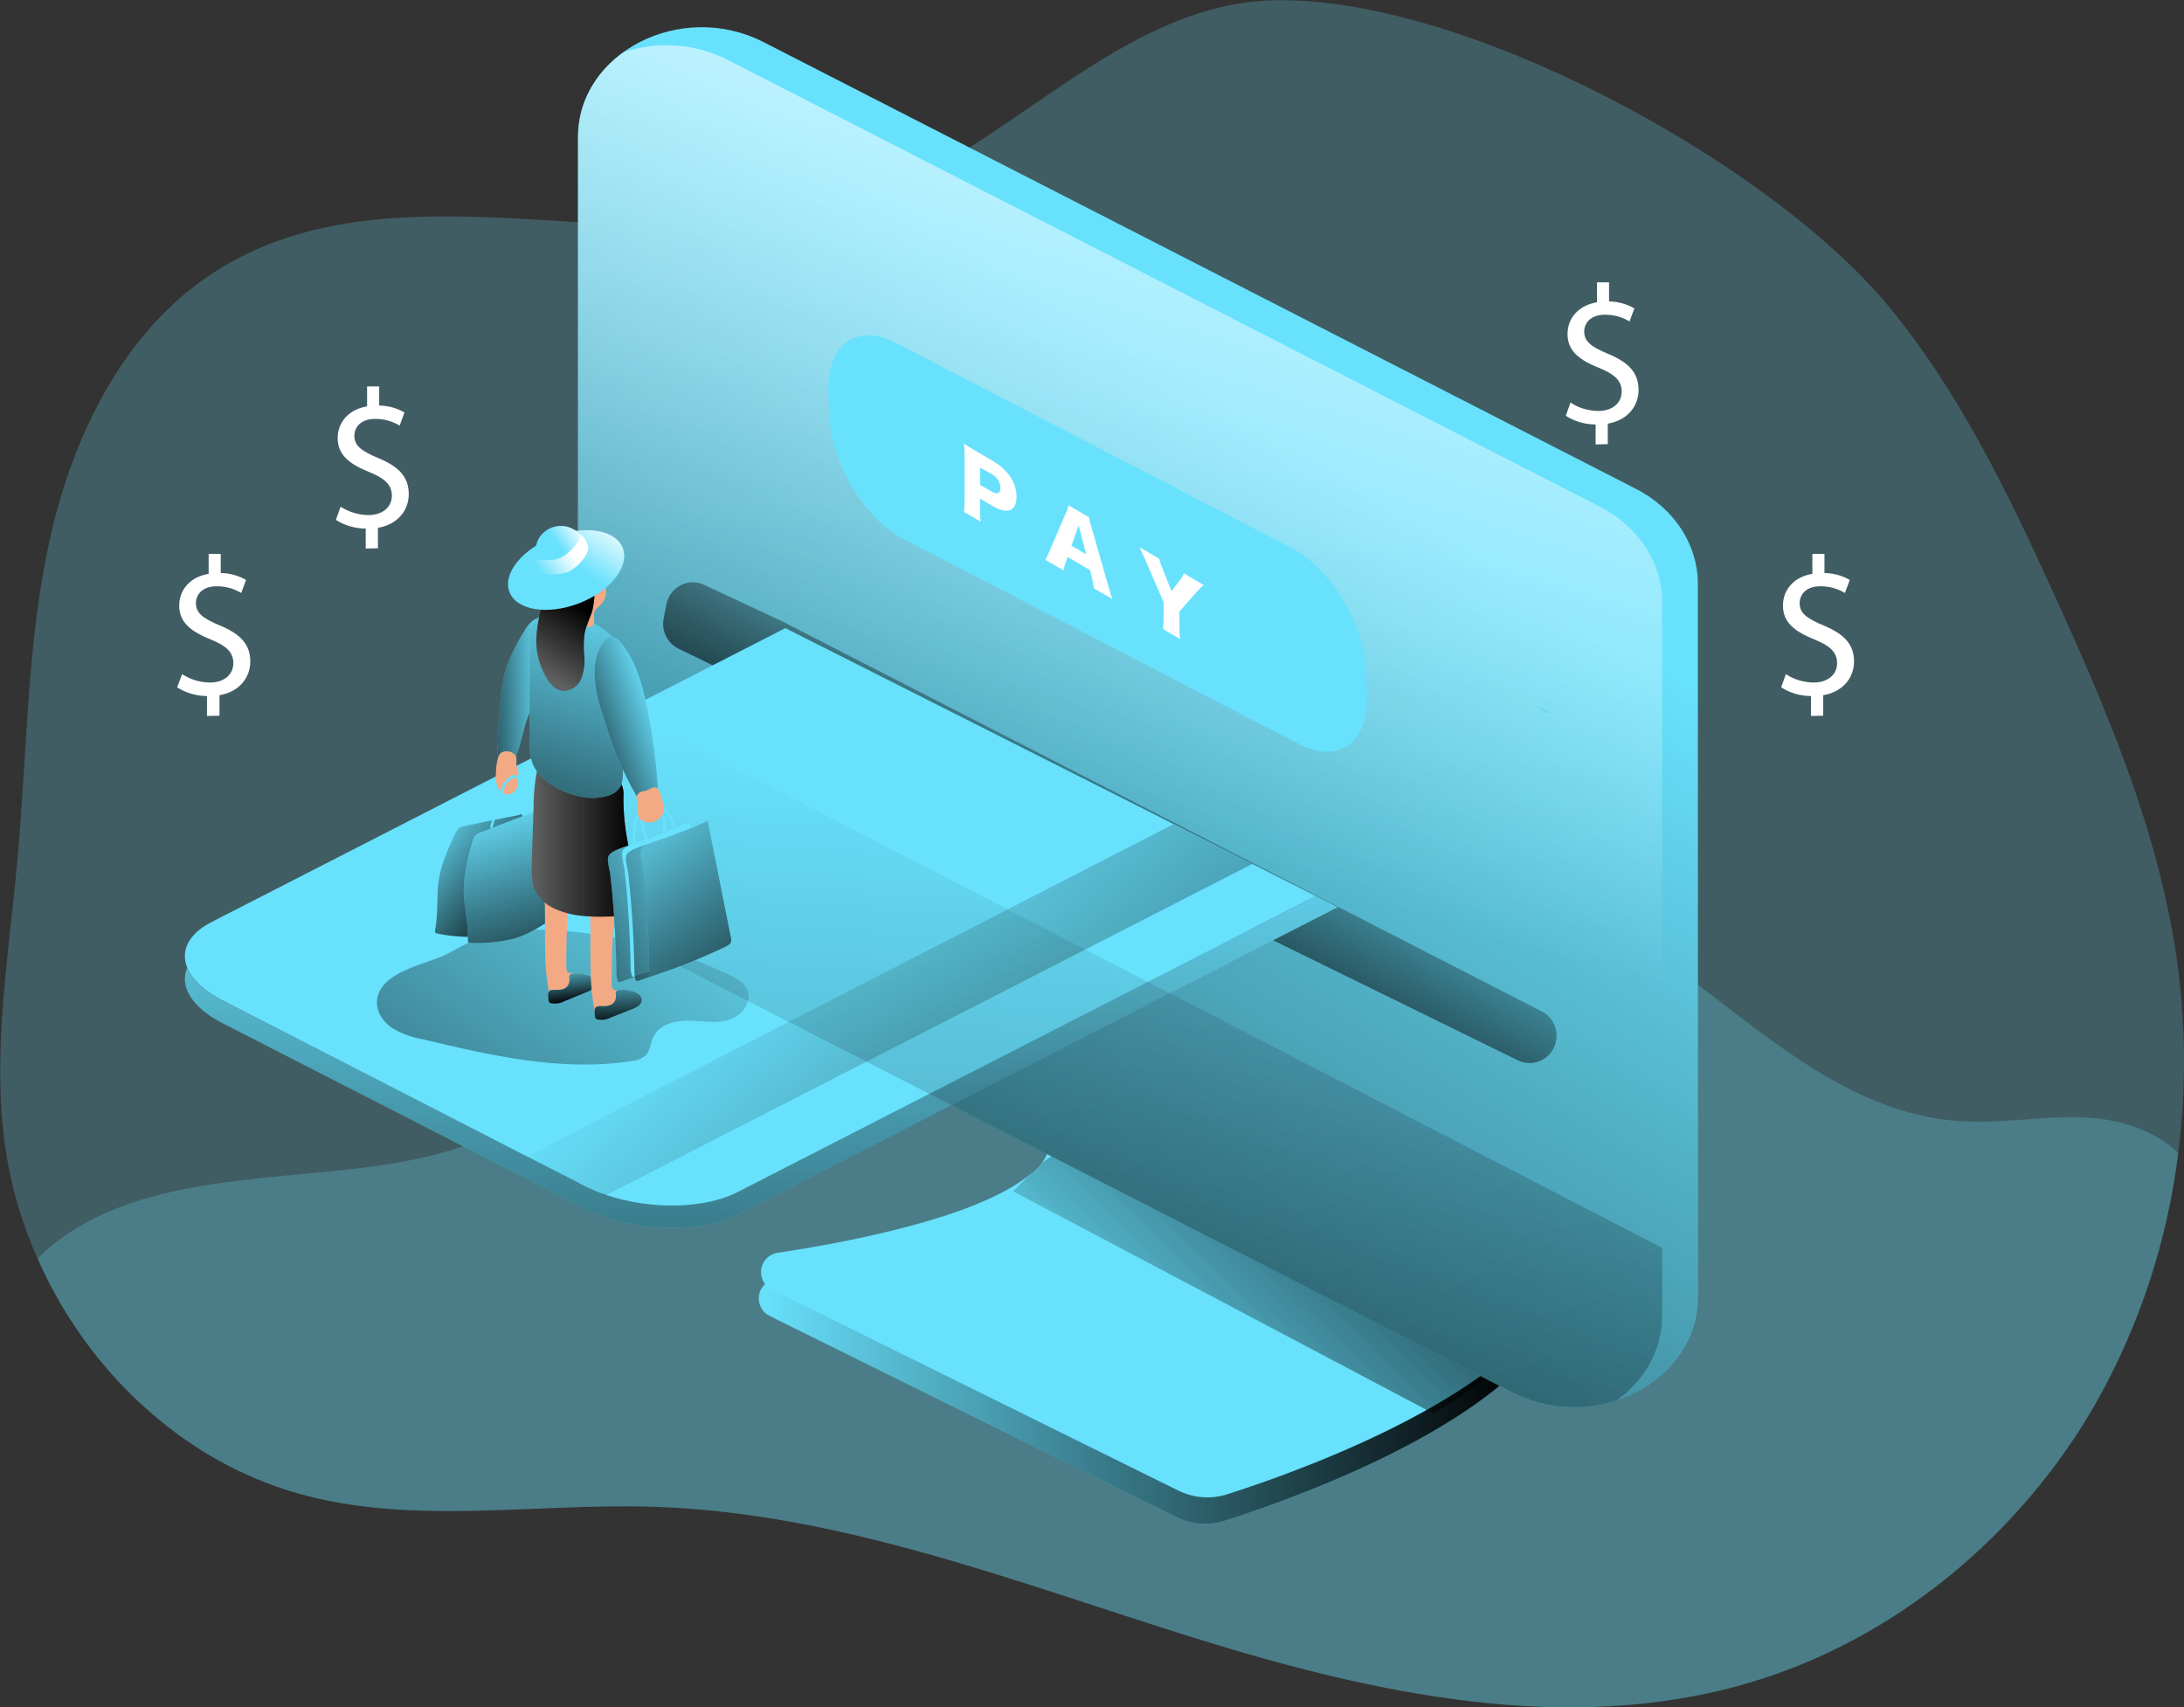
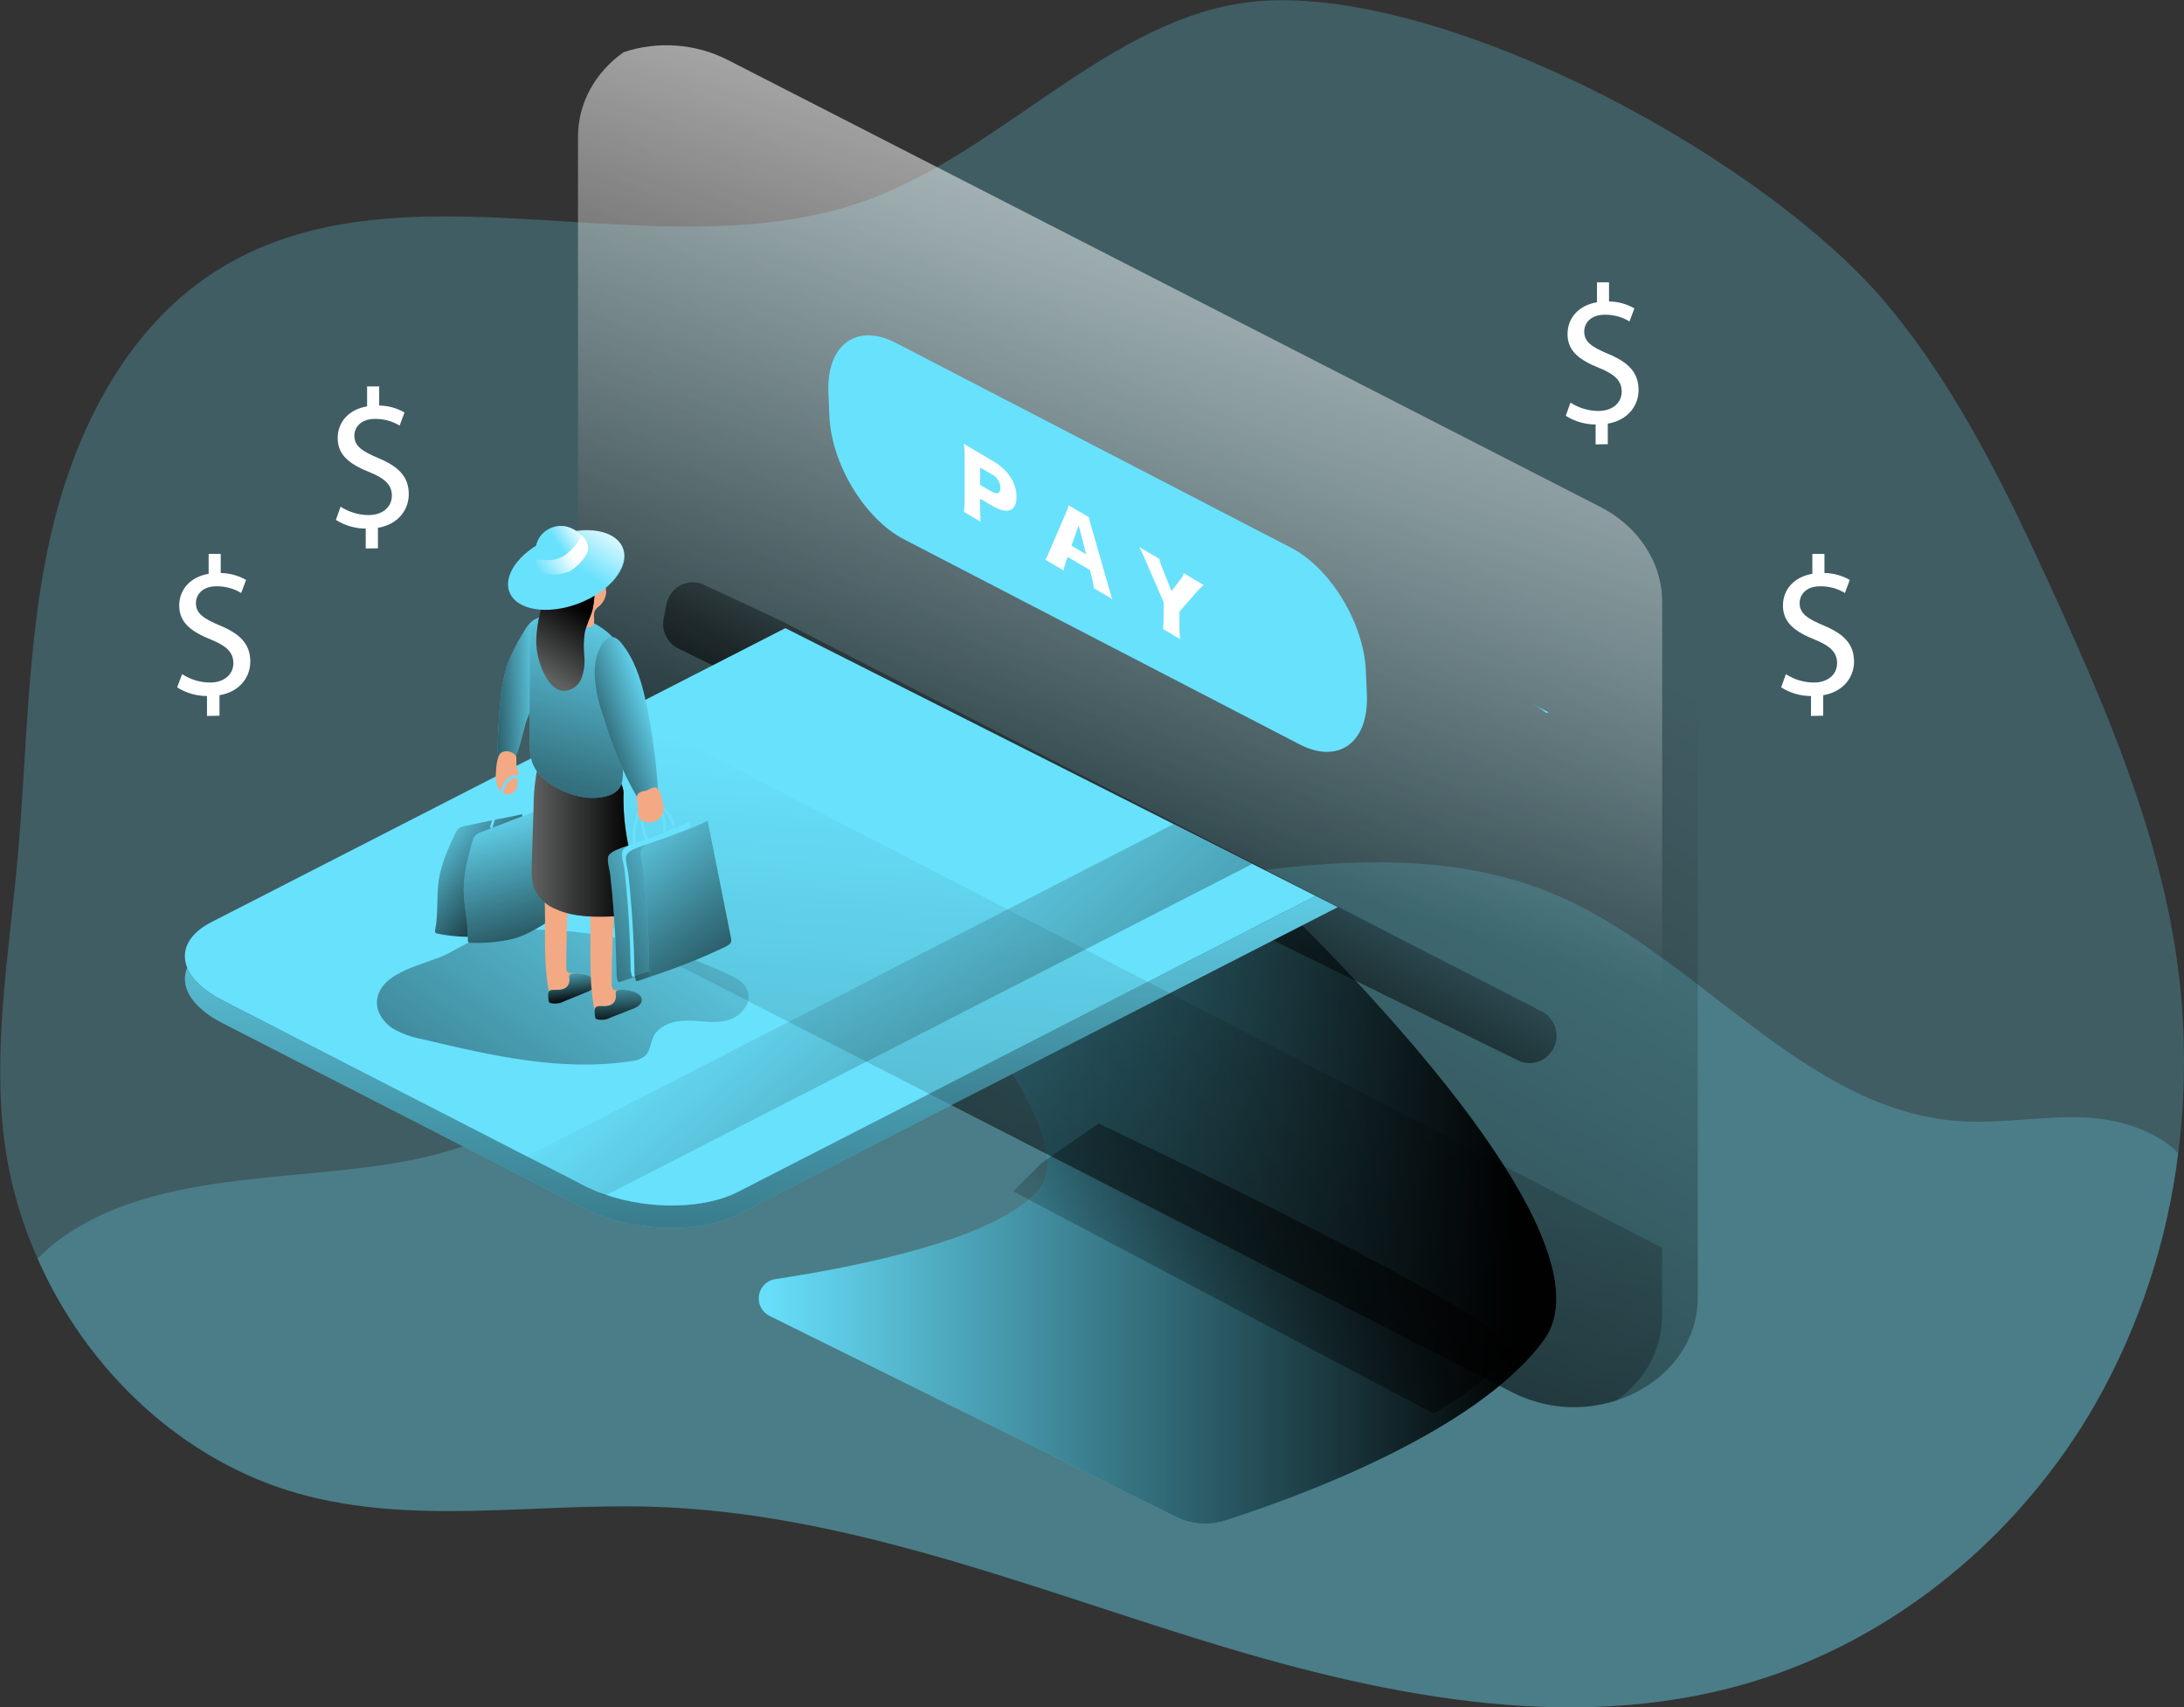
<svg xmlns="http://www.w3.org/2000/svg" width="252" height="197" viewBox="0 0 252 197" fill="none">
  <rect x="0" y="0" width="252" height="197" fill="#333333" stroke="none" />
  <g clip-path="url(#clip0_122_1381)">
    <path opacity="0.24" d="M251.334 133.045C250.086 143.151 246.883 152.909 241.909 161.761C233.124 177.203 218.518 189.311 201.604 194.232C180.866 200.272 158.618 195.471 137.985 189.045C117.352 182.618 96.796 174.483 75.217 173.854C61.581 173.438 47.616 176.032 34.453 172.34C21.047 168.589 10.007 158.103 4.343 145.24C2.481 141.088 1.213 136.688 0.577 132.174C-0.934 121.257 1.021 110.199 2.01 99.224C3.138 86.884 3.062 74.394 5.734 62.305C8.405 50.217 14.274 38.23 24.55 31.513C46.158 17.402 75.958 31.915 100.142 23.054C116.535 17.064 129.177 0.683 146.593 0.049C168.416 -0.74 204.085 18.578 217.95 35.375C226.046 45.179 231.657 56.822 236.948 68.432C243.066 81.837 248.92 95.594 251.1 110.185C252.218 117.757 252.297 125.451 251.334 133.045Z" fill="#68E1FD" />
    <path opacity="0.24" d="M251.335 133.045C250.087 143.151 246.884 152.909 241.91 161.761C233.125 177.203 218.519 189.311 201.605 194.232C180.867 200.272 158.619 195.471 137.986 189.045C117.353 182.618 96.797 174.483 75.218 173.854C61.582 173.438 47.617 176.032 34.454 172.34C21.048 168.589 10.007 158.103 4.344 145.24C4.904 144.642 5.506 144.085 6.146 143.575C18.037 134.153 36.6 136.858 50.446 133.166C59.761 130.679 68.211 125.694 76.843 121.354C98.041 110.681 120.846 103.658 144.324 100.574C155.99 99.045 168.221 98.566 179.123 103.09C195.898 110.035 208.081 128.182 226.166 129.367C231.046 129.692 235.926 128.69 240.806 128.951C244.61 129.169 248.668 130.408 251.335 133.045Z" fill="#68E1FD" />
    <path d="M144.66 101.3C144.66 101.3 187.885 141.296 178.15 154.628C170.288 165.405 149.148 172.959 141.348 175.461C139.476 176.059 137.448 175.905 135.685 175.03L88.784 151.831C88.36 151.619 88.015 151.277 87.797 150.852C87.579 150.428 87.501 149.945 87.573 149.472C87.646 149 87.865 148.563 88.2 148.226C88.535 147.888 88.967 147.668 89.434 147.597C99.017 146.145 115.186 142.936 119.922 137.241C126.795 128.98 94.448 96.954 94.448 96.954L144.66 101.3Z" fill="#68E1FD" />
    <path d="M144.66 101.3C144.66 101.3 187.885 141.296 178.15 154.628C170.288 165.405 149.148 172.959 141.348 175.461C139.476 176.059 137.448 175.905 135.685 175.03L88.784 151.831C88.36 151.619 88.015 151.277 87.797 150.852C87.579 150.428 87.501 149.945 87.573 149.472C87.646 149 87.865 148.563 88.2 148.226C88.535 147.888 88.967 147.668 89.434 147.597C99.017 146.145 115.186 142.936 119.922 137.241C126.795 128.98 94.448 96.954 94.448 96.954L144.66 101.3Z" fill="url(#paint0_linear_122_1381)" />
-     <path d="M144.946 98.256C144.946 98.256 188.166 138.252 178.435 151.584C170.568 162.361 149.434 169.915 141.61 172.417C139.737 173.015 137.709 172.861 135.946 171.986L89.046 148.797C88.622 148.585 88.276 148.243 88.058 147.818C87.841 147.394 87.762 146.91 87.835 146.438C87.907 145.965 88.127 145.529 88.462 145.191C88.796 144.854 89.229 144.634 89.696 144.562C99.278 143.111 115.447 139.902 120.184 134.206C127.056 125.946 94.709 93.92 94.709 93.92L144.946 98.256Z" fill="#68E1FD" />
    <path d="M116.891 137.458L165.411 163.106C165.411 163.106 172.925 158.75 174.215 155.716C175.506 152.682 126.77 129.633 126.77 129.633L120.184 134.196L116.891 137.458Z" fill="url(#paint1_linear_122_1381)" />
-     <path d="M174.491 160.652L73.827 109.115C69.411 106.855 66.691 102.674 66.691 98.154V15.815C66.691 6.073 78.583 -0.019 88.094 4.854L188.772 56.411C193.188 58.671 195.908 62.852 195.908 67.372V149.687C195.894 159.443 183.993 165.521 174.491 160.652Z" fill="#68E1FD" />
    <path d="M195.898 67.377V149.692C195.898 155.402 191.812 159.855 186.516 161.582C182.546 162.887 178.227 162.555 174.496 160.658L73.822 109.115C69.411 106.85 66.691 102.669 66.691 98.154V15.82C66.691 11.721 68.794 8.275 71.949 6.025C74.286 4.369 77.023 3.385 79.868 3.178C82.714 2.972 85.562 3.551 88.108 4.854L188.772 56.411C193.174 58.676 195.898 62.847 195.898 67.377Z" fill="url(#paint2_linear_122_1381)" />
    <path d="M191.788 69.458V151.773C191.788 155.881 189.676 159.327 186.531 161.582C182.56 162.887 178.241 162.555 174.51 160.658L73.822 109.115C69.411 106.85 66.691 102.669 66.691 98.154V15.82C66.691 11.721 68.794 8.275 71.949 6.025C73.92 5.367 76 5.109 78.07 5.265C80.14 5.421 82.159 5.988 84.012 6.935L184.657 58.492C189.069 60.757 191.788 64.928 191.788 69.458Z" fill="url(#paint3_linear_122_1381)" />
    <path d="M90.274 71.703L177.905 116.708C178.462 116.996 178.921 117.447 179.221 118.003C179.521 118.559 179.649 119.194 179.587 119.824C179.538 120.329 179.37 120.814 179.095 121.238C178.821 121.663 178.45 122.014 178.013 122.261C177.576 122.509 177.086 122.646 176.585 122.661C176.085 122.675 175.588 122.567 175.138 122.346L78.268 74.829C77.648 74.525 77.146 74.021 76.84 73.397C76.534 72.772 76.441 72.062 76.576 71.379L76.901 69.714C76.988 69.272 77.168 68.854 77.429 68.488C77.689 68.122 78.025 67.817 78.412 67.594C78.799 67.371 79.229 67.235 79.672 67.195C80.116 67.155 80.563 67.212 80.983 67.362C80.983 67.362 90.15 71.64 90.274 71.703Z" fill="url(#paint4_linear_122_1381)" />
    <path d="M154.36 104.672L85.125 140.134C80.618 142.447 72.751 142.152 67.551 139.495L25.636 118.033C22.089 116.214 20.703 113.775 21.602 111.669C22.152 113.015 23.514 114.331 25.636 115.425L60.793 133.427L65.888 136.02L67.551 136.882C67.731 136.984 67.918 137.071 68.111 137.143C68.341 137.262 68.577 137.369 68.818 137.463C69.034 137.561 69.256 137.647 69.482 137.719C69.637 137.785 69.797 137.838 69.96 137.879C70.252 137.98 70.553 138.077 70.859 138.164C71.158 138.266 71.463 138.348 71.772 138.411C72.086 138.499 72.405 138.569 72.728 138.619C73.358 138.74 74.004 138.851 74.639 138.929C74.83 138.953 75.026 138.977 75.232 138.987C75.437 138.997 75.71 139.035 75.973 139.05C79.376 139.258 82.731 138.764 85.125 137.535L151.808 103.38L154.36 104.672Z" fill="#68E1FD" />
    <path d="M154.36 104.672L85.125 140.134C80.618 142.447 72.751 142.152 67.551 139.495L25.636 118.033C22.089 116.214 20.703 113.775 21.602 111.669C22.152 113.015 23.514 114.331 25.636 115.425L60.793 133.427L65.888 136.02L67.551 136.882C67.731 136.984 67.918 137.071 68.111 137.143C68.34 137.254 68.588 137.366 68.818 137.463C69.034 137.561 69.256 137.647 69.482 137.719C69.645 137.782 69.802 137.83 69.96 137.879C70.252 137.98 70.553 138.077 70.859 138.164C71.165 138.251 71.466 138.334 71.772 138.411C72.077 138.488 72.403 138.556 72.728 138.619C73.358 138.74 74.004 138.851 74.639 138.929C74.83 138.953 75.041 138.977 75.232 138.987C75.423 138.997 75.71 139.035 75.973 139.05C79.376 139.258 82.731 138.764 85.125 137.535L151.808 103.38L154.36 104.672Z" fill="url(#paint5_linear_122_1381)" />
    <path d="M151.807 103.381L85.125 137.536C81.273 139.52 74.964 139.593 69.96 137.88C69.323 137.69 68.704 137.444 68.11 137.144C67.917 137.072 67.73 136.984 67.551 136.883L65.888 136.021L60.793 133.428L25.635 115.406C23.513 114.313 22.151 112.987 21.602 111.651C20.827 109.715 21.711 107.78 24.388 106.401L90.616 72.478L135.4 95.077L144.48 99.669L151.807 103.381Z" fill="#68E1FD" />
    <path d="M43.501 115.488C43.4 116.737 44.203 117.908 45.24 118.619C46.315 119.254 47.494 119.688 48.72 119.902C56.644 121.789 64.803 123.681 72.851 122.433C73.475 122.398 74.069 122.153 74.538 121.736C75.016 121.194 75.054 120.371 75.36 119.699C76.001 118.276 77.75 117.763 79.308 117.763C80.866 117.763 82.429 118.126 83.925 117.734C85.421 117.342 86.793 115.798 86.257 114.308C85.913 113.369 84.953 112.856 84.054 112.43C76.438 108.859 68.118 107.09 59.727 107.257C56.228 107.354 54.632 108.467 51.697 110.025C49.341 111.278 43.783 112.019 43.501 115.488Z" fill="url(#paint6_linear_122_1381)" />
    <path d="M135.399 95.101L144.49 99.688L69.955 137.884L69.773 137.981L68.11 137.144L65.883 136.021L60.73 133.451L60.793 133.427L135.399 95.101Z" fill="url(#paint7_linear_122_1381)" />
    <path d="M178.68 82.18L178.46 82.291C177.914 81.865 177.328 81.494 176.711 81.183L178.68 82.18Z" fill="url(#paint8_linear_122_1381)" />
    <path d="M178.68 82.18L178.46 82.291C177.914 81.865 177.328 81.494 176.711 81.183L178.68 82.18Z" fill="#68E1FD" />
    <path d="M191.788 143.987V151.773C191.788 155.882 189.676 159.327 186.531 161.582C182.56 162.887 178.241 162.555 174.51 160.658L73.822 109.115C69.411 106.85 66.691 102.669 66.691 98.154V79.867L67.141 79.519L191.788 143.987Z" fill="url(#paint9_linear_122_1381)" />
    <path d="M149.947 85.887L104.303 62.228C99.777 59.881 95.915 53.517 95.7 47.976L95.585 45.315C95.351 39.788 98.831 37.214 103.357 39.561L149 63.22C153.526 65.562 157.388 71.93 157.603 77.471L157.718 80.133C157.952 85.654 154.473 88.234 149.947 85.887Z" fill="#68E1FD" />
    <path d="M111.227 59.073C111.282 58.623 111.305 58.17 111.298 57.718V52.617C111.301 52.144 111.278 51.67 111.227 51.199C111.647 51.465 111.972 51.683 112.55 52.007L114.524 53.169C116.312 54.214 117.292 55.69 117.292 57.331C117.292 58.971 116.264 59.402 114.515 58.376L113.081 57.539V58.744C113.081 59.228 113.105 59.713 113.153 60.195L111.227 59.073ZM114.434 56.726C115.064 57.093 115.437 56.943 115.437 56.295C115.428 55.964 115.33 55.642 115.153 55.364C114.976 55.086 114.727 54.862 114.434 54.717L113.091 53.948V55.956L114.434 56.726Z" fill="white" />
    <path d="M126.223 67.884C126.172 67.5 126.1 67.119 126.008 66.742L125.765 65.775L123.193 64.265L122.954 64.923C122.843 65.209 122.766 65.508 122.725 65.813L120.617 64.594C120.789 64.31 120.933 64.01 121.047 63.699L122.997 59.169C123.133 58.895 123.232 58.603 123.294 58.303L125.65 59.687C125.73 60.092 125.832 60.493 125.956 60.887L127.911 67.71C128.083 68.31 128.226 68.784 128.346 69.118L126.223 67.884ZM124.465 60.626L123.628 62.963L125.325 63.96L124.465 60.626Z" fill="white" />
    <path d="M136.09 72.284C136.085 72.769 136.109 73.254 136.161 73.736L134.192 72.579C134.243 72.129 134.267 71.677 134.264 71.224V69.482L132.194 64.701C132.032 64.309 131.831 63.883 131.473 63.133L133.752 64.473C133.86 64.897 134.003 65.312 134.178 65.712L135.177 68.214L136.176 66.898C136.364 66.678 136.506 66.421 136.591 66.143L138.876 67.498C138.613 67.74 138.269 68.079 138.154 68.214L136.09 70.566V72.284Z" fill="white" />
    <path d="M55.069 95.081L54.797 94.95L56.546 91.263C56.713 90.864 56.935 90.49 57.206 90.155C57.48 89.842 57.831 89.608 58.224 89.477C58.315 89.445 58.41 89.427 58.506 89.424C58.661 89.436 58.807 89.501 58.922 89.608C59.271 89.969 59.477 90.448 59.5 90.953C59.662 92.154 59.615 93.374 59.361 94.558L59.065 94.495C59.314 93.346 59.361 92.162 59.203 90.997C59.189 90.565 59.019 90.154 58.726 89.84C58.664 89.777 58.583 89.737 58.496 89.729C58.439 89.73 58.382 89.741 58.329 89.763C57.986 89.877 57.679 90.083 57.44 90.358C57.189 90.672 56.983 91.021 56.828 91.393L55.069 95.081Z" fill="#68E1FD" />
    <path d="M60.246 93.925C60.287 95.506 60.348 97.088 60.428 98.672C60.456 100.84 60.755 102.996 61.317 105.089C61.371 105.205 61.402 105.332 61.408 105.461C61.414 105.589 61.394 105.718 61.35 105.839C61.236 105.997 61.078 106.117 60.896 106.183C59.147 107 57.359 107.823 55.447 108.05C53.775 108.171 52.095 108.059 50.453 107.717C50.388 107.71 50.326 107.689 50.271 107.654C50.166 107.567 50.185 107.397 50.214 107.262C50.592 105.394 50.348 103.448 50.625 101.561C50.902 99.674 51.724 97.883 52.537 96.136C52.891 95.377 53.292 95.377 54.1 95.207L57.025 94.597C57.292 94.539 60.246 94.007 60.246 93.925Z" fill="#68E1FD" />
    <path d="M60.246 93.925C60.287 95.506 60.348 97.088 60.428 98.672C60.456 100.84 60.755 102.996 61.317 105.089C61.371 105.205 61.402 105.332 61.408 105.461C61.414 105.589 61.394 105.718 61.35 105.839C61.236 105.997 61.078 106.117 60.896 106.183C59.147 107 57.359 107.823 55.447 108.05C53.775 108.171 52.095 108.059 50.453 107.717C50.388 107.71 50.326 107.689 50.271 107.654C50.166 107.567 50.185 107.397 50.214 107.262C50.592 105.394 50.348 103.448 50.625 101.561C50.902 99.674 51.724 97.883 52.537 96.136C52.891 95.377 53.292 95.377 54.1 95.207L57.025 94.597C57.292 94.539 60.246 94.007 60.246 93.925Z" fill="url(#paint10_linear_122_1381)" />
    <path d="M62.214 71.297C61.32 71.452 60.751 72.328 60.302 73.121C59.569 74.302 58.955 75.556 58.471 76.862C58.067 78.206 57.817 79.593 57.726 80.995C57.558 82.8 57.453 84.605 57.41 86.419C57.41 86.99 57.448 87.678 57.946 87.958C58.139 88.048 58.355 88.077 58.565 88.04C58.775 88.002 58.969 87.901 59.121 87.75C59.421 87.439 59.641 87.059 59.762 86.642C60.24 85.326 60.426 83.922 60.947 82.63C61.277 81.803 61.731 81.033 62.099 80.211C63.342 77.309 63.428 74.033 62.338 71.069L62.214 71.297Z" fill="#68E1FD" />
    <path d="M62.214 71.297C61.32 71.452 60.751 72.328 60.302 73.121C59.569 74.302 58.955 75.556 58.471 76.862C58.067 78.206 57.817 79.593 57.726 80.995C57.558 82.8 57.453 84.605 57.41 86.419C57.41 86.99 57.448 87.678 57.946 87.958C58.139 88.048 58.355 88.077 58.565 88.04C58.775 88.002 58.969 87.901 59.121 87.75C59.421 87.439 59.641 87.059 59.762 86.642C60.24 85.326 60.426 83.922 60.947 82.63C61.277 81.803 61.731 81.033 62.099 80.211C63.342 77.309 63.428 74.033 62.338 71.069L62.214 71.297Z" fill="url(#paint11_linear_122_1381)" />
    <path d="M57.206 89.472C57.16 89.995 57.267 90.52 57.511 90.982C57.635 91.212 57.824 91.4 58.054 91.519C58.285 91.639 58.545 91.686 58.802 91.655C59.067 91.586 59.301 91.427 59.464 91.204C59.627 90.981 59.709 90.707 59.696 90.43C59.665 90.209 59.665 89.984 59.696 89.763C59.724 89.646 59.786 89.54 59.815 89.424C59.911 89.032 59.633 88.645 59.586 88.243C59.538 87.841 59.672 87.507 59.514 87.188C59.316 86.938 59.037 86.768 58.726 86.707C58.415 86.645 58.093 86.698 57.817 86.854C57.282 87.28 57.225 88.853 57.206 89.472Z" fill="#F3A984" />
    <path d="M56.81 95.565L56.523 95.478L57.666 91.553C57.767 91.132 57.928 90.728 58.144 90.353C58.365 90.001 58.673 89.712 59.037 89.516C59.122 89.468 59.214 89.436 59.31 89.419C59.463 89.404 59.617 89.444 59.745 89.53C60.151 89.829 60.432 90.271 60.533 90.769C60.883 91.928 61.03 93.14 60.968 94.35H60.667C60.729 93.176 60.586 92 60.247 90.876C60.162 90.454 59.929 90.078 59.592 89.816C59.522 89.762 59.435 89.736 59.348 89.743C59.287 89.753 59.229 89.774 59.176 89.806C58.859 89.976 58.59 90.226 58.397 90.532C58.202 90.886 58.054 91.266 57.957 91.66L56.81 95.565Z" fill="#68E1FD" />
    <path d="M61.729 93.586C62.026 95.144 62.341 96.698 62.685 98.246C63.061 100.383 63.703 102.463 64.597 104.435C64.67 104.542 64.721 104.661 64.747 104.788C64.773 104.914 64.774 105.044 64.75 105.171C64.665 105.348 64.526 105.492 64.353 105.582C62.757 106.671 61.127 107.779 59.273 108.312C57.642 108.703 55.967 108.866 54.292 108.796C54.227 108.803 54.161 108.793 54.101 108.767C53.982 108.694 53.977 108.529 53.982 108.389C54.063 106.482 53.504 104.605 53.504 102.698C53.504 100.792 53.982 98.885 54.522 97.031C54.751 96.223 55.148 96.16 55.917 95.86L58.704 94.786C58.914 94.675 61.748 93.673 61.729 93.586Z" fill="#68E1FD" />
    <path d="M61.729 93.586C62.026 95.144 62.341 96.698 62.685 98.246C63.061 100.383 63.703 102.463 64.597 104.435C64.67 104.542 64.721 104.661 64.747 104.788C64.773 104.914 64.774 105.044 64.75 105.171C64.665 105.348 64.526 105.492 64.353 105.582C62.757 106.671 61.127 107.779 59.273 108.312C57.642 108.703 55.967 108.866 54.292 108.796C54.227 108.803 54.161 108.793 54.101 108.767C53.982 108.694 53.977 108.529 53.982 108.389C54.063 106.482 53.504 104.605 53.504 102.698C53.504 100.792 53.982 98.885 54.522 97.031C54.751 96.223 55.148 96.16 55.917 95.86L58.704 94.786C58.914 94.675 61.748 93.673 61.729 93.586Z" fill="url(#paint12_linear_122_1381)" />
    <path d="M63.352 114.515C63.368 114.688 63.44 114.849 63.557 114.975C63.727 115.092 63.934 115.137 64.136 115.101C65.306 115.011 66.431 114.601 67.39 113.915C67.758 113.649 68.136 113.185 67.916 112.788C67.838 112.684 67.739 112.598 67.626 112.534C67.514 112.47 67.39 112.429 67.261 112.415C66.817 112.315 66.364 112.268 65.909 112.275C65.793 112.288 65.677 112.272 65.57 112.226C65.369 112.115 65.34 111.839 65.34 111.607C65.34 109.299 65.383 106.986 65.526 104.682C65.582 104.167 65.572 103.646 65.498 103.134C65.417 102.614 65.137 102.148 64.719 101.837C64.203 101.498 63.094 101.541 62.783 102.19C62.654 102.466 62.783 102.848 62.807 103.158C62.85 103.69 62.859 104.227 62.874 104.76C62.917 106.845 62.836 108.931 62.941 111.012C62.993 112.188 63.13 113.359 63.352 114.515Z" fill="#F3A984" />
    <path d="M65.727 112.503C65.7 112.549 65.683 112.6 65.676 112.653C65.67 112.707 65.674 112.761 65.689 112.812C65.739 113.111 65.688 113.418 65.545 113.683C65.254 114.167 64.623 114.24 64.083 114.211C63.805 114.211 63.476 114.187 63.318 114.419C63.247 114.554 63.22 114.708 63.242 114.859C63.242 115.053 63.265 115.246 63.294 115.44C63.298 115.507 63.317 115.571 63.351 115.629C63.399 115.688 63.465 115.731 63.538 115.75C64.072 115.87 64.632 115.793 65.115 115.532L67.806 114.438C68.762 114.056 69.106 113.18 68.026 112.628C67.6 112.42 66.037 112.086 65.727 112.503Z" fill="#68E1FD" />
    <path d="M65.727 112.503C65.7 112.549 65.683 112.6 65.676 112.653C65.67 112.707 65.674 112.761 65.689 112.812C65.739 113.111 65.688 113.418 65.545 113.683C65.254 114.167 64.623 114.24 64.083 114.211C63.805 114.211 63.476 114.187 63.318 114.419C63.247 114.554 63.22 114.708 63.242 114.859C63.242 115.053 63.265 115.246 63.294 115.44C63.298 115.507 63.317 115.571 63.351 115.629C63.399 115.688 63.465 115.731 63.538 115.75C64.072 115.87 64.632 115.793 65.115 115.532L67.806 114.438C68.762 114.056 69.106 113.18 68.026 112.628C67.6 112.42 66.037 112.086 65.727 112.503Z" fill="url(#paint13_linear_122_1381)" />
    <path d="M68.589 116.51C68.602 116.69 68.674 116.86 68.795 116.994C68.964 117.11 69.172 117.153 69.373 117.115C70.549 117.014 71.676 116.591 72.633 115.89C73.001 115.629 73.378 115.164 73.154 114.767C73.076 114.663 72.978 114.576 72.867 114.512C72.755 114.447 72.631 114.405 72.504 114.39C72.059 114.292 71.606 114.246 71.151 114.255C71.035 114.267 70.918 114.248 70.812 114.201C70.611 114.095 70.582 113.814 70.578 113.582C70.578 111.275 70.641 108.968 70.769 106.662C70.825 106.145 70.813 105.622 70.735 105.108C70.697 104.852 70.609 104.606 70.476 104.384C70.343 104.162 70.168 103.969 69.961 103.816C69.445 103.473 68.336 103.521 68.025 104.17C67.896 104.441 68.025 104.823 68.049 105.137C68.087 105.67 68.102 106.202 68.116 106.734C68.159 108.82 68.078 110.906 68.183 112.991C68.23 114.173 68.365 115.349 68.589 116.51Z" fill="#F3A984" />
    <path d="M71.094 114.379C71.067 114.426 71.05 114.477 71.043 114.53C71.037 114.584 71.041 114.638 71.056 114.689C71.106 114.988 71.056 115.294 70.912 115.56C70.621 116.044 69.99 116.117 69.45 116.088C69.173 116.088 68.843 116.063 68.685 116.296C68.614 116.431 68.587 116.585 68.609 116.736C68.609 116.93 68.609 117.123 68.661 117.317C68.665 117.384 68.685 117.448 68.719 117.506C68.766 117.565 68.832 117.607 68.905 117.627C69.439 117.747 69.999 117.67 70.482 117.409L73.173 116.349C74.129 115.967 74.473 115.091 73.393 114.539C72.968 114.321 71.405 113.987 71.094 114.379Z" fill="#68E1FD" />
    <path d="M71.094 114.379C71.067 114.426 71.05 114.477 71.043 114.53C71.037 114.584 71.041 114.638 71.056 114.689C71.106 114.988 71.056 115.294 70.912 115.56C70.621 116.044 69.99 116.117 69.45 116.088C69.173 116.088 68.843 116.063 68.685 116.296C68.614 116.431 68.587 116.585 68.609 116.736C68.609 116.93 68.609 117.123 68.661 117.317C68.665 117.384 68.685 117.448 68.719 117.506C68.766 117.565 68.832 117.607 68.905 117.627C69.439 117.747 69.999 117.67 70.482 117.409L73.173 116.349C74.129 115.967 74.473 115.091 73.393 114.539C72.968 114.321 71.405 113.987 71.094 114.379Z" fill="url(#paint14_linear_122_1381)" />
    <path d="M62.072 88.388C61.732 89.947 61.564 91.539 61.57 93.135L61.359 99.615C61.326 100.709 61.302 101.851 61.78 102.828C62.306 103.772 63.136 104.503 64.132 104.9C66.34 105.896 68.853 105.814 71.267 105.717C71.745 105.742 72.22 105.631 72.639 105.398C73.198 105.011 73.361 104.261 73.403 103.583C73.528 101.464 72.864 99.392 72.448 97.292C72.094 95.508 71.922 93.692 71.936 91.872C71.994 91.372 71.901 90.866 71.669 90.421C71.458 90.156 71.192 89.943 70.89 89.796C69.376 88.938 67.773 88.251 66.11 87.749C65.236 87.428 64.3 87.319 63.376 87.43C62.855 87.551 62.215 87.846 62.072 88.388Z" fill="#606161" />
    <path d="M62.072 88.388C61.732 89.947 61.564 91.539 61.57 93.135L61.359 99.615C61.326 100.709 61.302 101.851 61.78 102.828C62.306 103.772 63.136 104.503 64.132 104.9C66.34 105.896 68.853 105.814 71.267 105.717C71.745 105.742 72.22 105.631 72.639 105.398C73.198 105.011 73.361 104.261 73.403 103.583C73.528 101.464 72.864 99.392 72.448 97.292C72.094 95.508 71.922 93.692 71.936 91.872C71.994 91.372 71.901 90.866 71.669 90.421C71.458 90.156 71.192 89.943 70.89 89.796C69.376 88.938 67.773 88.251 66.11 87.749C65.236 87.428 64.3 87.319 63.376 87.43C62.855 87.551 62.215 87.846 62.072 88.388Z" fill="url(#paint15_linear_122_1381)" />
    <path d="M68.422 71.853C67.232 71.219 65.999 70.571 64.656 70.489C63.313 70.406 61.826 71.045 61.353 72.323C61.184 72.868 61.114 73.441 61.148 74.011L61.085 85.195C61.029 86.112 61.131 87.033 61.386 87.915C61.893 89.366 63.179 90.373 64.531 91.06C66.219 91.912 68.192 92.367 70.009 91.854C70.548 91.733 71.036 91.444 71.404 91.026C71.882 90.412 71.882 89.574 71.882 88.79L71.801 77.176C71.812 76.634 71.775 76.091 71.691 75.555C71.337 73.74 69.947 72.652 68.422 71.853Z" fill="#68E1FD" />
    <path d="M68.422 71.853C67.232 71.219 65.999 70.571 64.656 70.489C63.313 70.406 61.826 71.045 61.353 72.323C61.184 72.868 61.114 73.441 61.148 74.011L61.085 85.195C61.029 86.112 61.131 87.033 61.386 87.915C61.893 89.366 63.179 90.373 64.531 91.06C66.219 91.912 68.192 92.367 70.009 91.854C70.548 91.733 71.036 91.444 71.404 91.026C71.882 90.412 71.882 89.574 71.882 88.79L71.801 77.176C71.812 76.634 71.775 76.091 71.691 75.555C71.337 73.74 69.947 72.652 68.422 71.853Z" fill="url(#paint16_linear_122_1381)" />
    <path d="M69.95 68.311C69.93 68.625 69.847 68.932 69.707 69.213C69.566 69.494 69.371 69.743 69.133 69.946C68.947 70.078 68.785 70.242 68.655 70.43C68.421 70.856 68.626 71.398 68.535 71.882C68.511 72.034 68.427 72.171 68.304 72.261C68.18 72.352 68.026 72.389 67.876 72.366C67.582 72.349 67.297 72.259 67.046 72.103C66.796 71.946 66.588 71.729 66.442 71.471C66.151 70.942 65.978 70.356 65.935 69.753C65.829 68.884 65.808 68.007 65.873 67.135C65.89 66.595 66.017 66.064 66.246 65.576C66.444 65.194 66.753 64.883 67.132 64.685C67.511 64.488 67.941 64.414 68.363 64.473C68.701 64.544 69.011 64.715 69.253 64.965C69.495 65.215 69.657 65.532 69.721 65.876C69.778 66.22 69.721 66.578 69.745 66.922C69.842 67.38 69.91 67.844 69.95 68.311Z" fill="#F3A984" />
    <path d="M62.274 70.885C62.065 71.813 61.933 72.757 61.877 73.706C61.842 75.241 62.22 76.757 62.972 78.091C63.416 78.875 64.095 79.644 64.989 79.722C65.432 79.723 65.865 79.591 66.234 79.343C66.604 79.095 66.892 78.742 67.063 78.328C67.386 77.49 67.508 76.585 67.417 75.69C67.325 74.8 67.341 73.901 67.465 73.014C67.651 72.109 68.11 71.292 68.358 70.401C68.619 69.212 68.687 67.988 68.559 66.777C68.566 66.497 68.511 66.219 68.397 65.964C68.245 65.719 68.028 65.522 67.77 65.397C67.168 65.067 66.496 64.887 65.811 64.873C65.126 64.859 64.448 65.01 63.832 65.315C62.828 65.828 62.723 66.477 62.843 67.449C62.972 68.499 62.484 69.801 62.274 70.885Z" fill="#606161" />
    <path d="M62.274 70.885C62.065 71.813 61.933 72.757 61.877 73.706C61.842 75.241 62.22 76.757 62.972 78.091C63.416 78.875 64.095 79.644 64.989 79.722C65.432 79.723 65.865 79.591 66.234 79.343C66.604 79.095 66.892 78.742 67.063 78.328C67.386 77.49 67.508 76.585 67.417 75.69C67.325 74.8 67.341 73.901 67.465 73.014C67.651 72.109 68.11 71.292 68.358 70.401C68.619 69.212 68.687 67.988 68.559 66.777C68.566 66.497 68.511 66.219 68.397 65.964C68.245 65.719 68.028 65.522 67.77 65.397C67.168 65.067 66.496 64.887 65.811 64.873C65.126 64.859 64.448 65.01 63.832 65.315C62.828 65.828 62.723 66.477 62.843 67.449C62.972 68.499 62.484 69.801 62.274 70.885Z" fill="url(#paint17_linear_122_1381)" />
    <path d="M66.757 69.631C70.383 68.256 72.686 65.42 71.901 63.298C71.116 61.175 67.54 60.57 63.913 61.946C60.287 63.321 57.984 66.157 58.77 68.279C59.555 70.402 63.131 71.007 66.757 69.631Z" fill="#68E1FD" />
    <path d="M66.703 69.582C70.329 68.206 72.632 65.37 71.846 63.248C71.061 61.126 67.485 60.52 63.859 61.896C60.233 63.272 57.93 66.107 58.715 68.23C59.5 70.352 63.077 70.957 66.703 69.582Z" fill="url(#paint18_linear_122_1381)" />
    <path d="M74.644 81.531C75.317 84.828 75.753 88.169 75.948 91.529C75.982 92.086 75.948 92.753 75.494 93.058C75.312 93.157 75.106 93.202 74.9 93.185C74.694 93.169 74.497 93.093 74.333 92.966C74.005 92.704 73.737 92.374 73.544 91.999C71.719 88.969 70.505 85.606 69.468 82.214C68.938 80.715 68.644 79.14 68.598 77.549C68.622 76.373 68.913 74.93 69.707 74.021C70.72 72.855 71.499 73.876 72.177 74.853C73.535 76.832 74.171 79.223 74.644 81.531Z" fill="#68E1FD" />
    <path d="M74.644 81.531C75.317 84.828 75.753 88.169 75.948 91.529C75.982 92.086 75.948 92.753 75.494 93.058C75.312 93.157 75.106 93.202 74.9 93.185C74.694 93.169 74.497 93.093 74.333 92.966C74.005 92.704 73.737 92.374 73.544 91.999C71.719 88.969 70.505 85.606 69.468 82.214C68.938 80.715 68.644 79.14 68.598 77.549C68.622 76.373 68.913 74.93 69.707 74.021C70.72 72.855 71.499 73.876 72.177 74.853C73.535 76.832 74.171 79.223 74.644 81.531Z" fill="url(#paint19_linear_122_1381)" />
    <path d="M65.499 60.785C64.912 60.628 64.293 60.654 63.721 60.858C63.149 61.063 62.651 61.437 62.292 61.932C61.599 62.968 61.675 64.352 62.034 65.552C62.078 65.739 62.178 65.908 62.321 66.036C62.465 66.123 62.63 66.169 62.799 66.171C63.755 66.273 64.749 66.36 65.618 65.963C66.488 65.566 67.922 64.153 67.917 63.176C67.889 62.116 66.393 61.027 65.499 60.785Z" fill="#68E1FD" />
    <path d="M67.896 63.19C67.896 64.158 66.419 65.61 65.593 65.983C64.686 66.298 63.714 66.368 62.773 66.186C62.605 66.187 62.441 66.144 62.295 66.06C62.155 65.92 62.056 65.745 62.008 65.552C61.914 65.223 61.843 64.888 61.793 64.55C61.828 64.556 61.863 64.556 61.898 64.55C62.854 64.642 63.853 64.734 64.723 64.332C65.516 63.979 66.916 62.634 67.007 61.661C67.252 61.84 67.457 62.068 67.61 62.331C67.763 62.595 67.86 62.887 67.896 63.19Z" fill="url(#paint20_linear_122_1381)" />
    <path d="M67.028 61.69C66.937 62.658 65.537 64.008 64.743 64.362C63.873 64.763 62.865 64.671 61.919 64.579C61.884 64.585 61.848 64.585 61.813 64.579C61.652 63.678 61.822 62.749 62.291 61.966C62.65 61.471 63.146 61.096 63.717 60.89C64.288 60.684 64.907 60.656 65.493 60.809C66.062 60.986 66.586 61.287 67.028 61.69Z" fill="url(#paint21_linear_122_1381)" />
    <path d="M73.045 97.448C72.872 95.997 73.128 94.526 73.781 93.223C73.876 93.016 74.009 92.829 74.173 92.671C74.401 92.499 74.677 92.406 74.961 92.406C75.246 92.406 75.522 92.499 75.75 92.671C76.175 93.008 76.477 93.478 76.61 94.007C76.841 94.75 76.891 95.538 76.758 96.305L76.462 96.252C76.586 95.534 76.539 94.795 76.324 94.099C76.211 93.633 75.948 93.217 75.578 92.918C75.402 92.789 75.191 92.719 74.973 92.719C74.756 92.719 74.544 92.789 74.369 92.918C74.233 93.058 74.125 93.222 74.049 93.402C73.421 94.65 73.175 96.058 73.341 97.448H73.045Z" fill="#68E1FD" />
    <path d="M77.892 95.366L80.597 108.916C80.626 109.057 80.626 109.201 80.597 109.342C80.53 109.623 80.253 109.787 80 109.918C77.254 111.236 74.425 112.368 71.531 113.305C71.474 113.327 71.411 113.327 71.354 113.305C71.306 113.272 71.272 113.222 71.258 113.165C71.154 112.791 71.109 112.402 71.124 112.013C71.077 109.052 70.917 106.096 70.647 103.148C70.58 102.402 70.503 101.662 70.417 100.922C70.355 100.36 70.04 99.412 70.173 98.875C70.379 98.052 72.702 97.563 73.452 97.254C73.839 97.099 77.892 95.565 77.892 95.366Z" fill="#68E1FD" />
    <path d="M77.892 95.366L80.597 108.916C80.626 109.057 80.626 109.201 80.597 109.342C80.53 109.623 80.253 109.787 80 109.918C77.254 111.236 74.425 112.368 71.531 113.305C71.474 113.327 71.411 113.327 71.354 113.305C71.306 113.272 71.272 113.222 71.258 113.165C71.154 112.791 71.109 112.402 71.124 112.013C71.077 109.052 70.917 106.096 70.647 103.148C70.58 102.402 70.503 101.662 70.417 100.922C70.355 100.36 70.04 99.412 70.173 98.875C70.379 98.052 72.702 97.563 73.452 97.254C73.839 97.099 77.892 95.565 77.892 95.366Z" fill="url(#paint22_linear_122_1381)" />
    <path d="M79.529 94.772L82.234 108.297C82.265 108.439 82.265 108.586 82.234 108.728C82.167 109.008 81.89 109.173 81.637 109.304C78.891 110.622 76.062 111.754 73.168 112.691C73.139 112.703 73.109 112.709 73.079 112.709C73.049 112.709 73.019 112.703 72.991 112.691C72.966 112.676 72.945 112.655 72.928 112.631C72.912 112.607 72.901 112.58 72.895 112.551C72.791 112.176 72.746 111.788 72.761 111.399C72.713 108.442 72.551 105.481 72.283 102.534C72.216 101.793 72.14 101.048 72.054 100.308C71.992 99.751 71.676 98.803 71.81 98.265C72.016 97.443 74.338 96.949 75.089 96.639C75.5 96.499 79.562 94.946 79.529 94.772Z" fill="#68E1FD" />
    <path d="M75.046 97.955C74.262 96.728 73.856 95.293 73.88 93.832C73.875 93.603 73.913 93.375 73.99 93.16C74.119 92.899 74.33 92.689 74.589 92.563C74.849 92.437 75.142 92.402 75.424 92.463C75.951 92.576 76.427 92.864 76.776 93.281C77.303 93.847 77.69 94.532 77.904 95.279L77.617 95.361C77.414 94.661 77.051 94.019 76.556 93.489C76.252 93.121 75.838 92.864 75.376 92.758C75.162 92.717 74.941 92.745 74.745 92.839C74.548 92.933 74.386 93.087 74.281 93.281C74.22 93.459 74.191 93.648 74.195 93.837C74.17 95.238 74.559 96.615 75.314 97.791L75.046 97.955Z" fill="#68E1FD" />
    <path d="M79.975 95.26L82.671 108.785C82.702 108.927 82.702 109.074 82.671 109.216C82.609 109.497 82.327 109.661 82.074 109.792C79.328 111.11 76.499 112.242 73.604 113.179C73.578 113.192 73.548 113.199 73.518 113.199C73.489 113.199 73.459 113.192 73.432 113.179C73.408 113.164 73.387 113.144 73.37 113.119C73.354 113.095 73.342 113.068 73.337 113.039C73.232 112.665 73.187 112.276 73.203 111.887C73.155 108.931 72.993 105.969 72.725 103.022C72.653 102.281 72.577 101.536 72.496 100.796C72.429 100.239 72.118 99.291 72.252 98.754C72.457 97.931 74.775 97.437 75.531 97.128C75.951 96.987 80.014 95.434 79.975 95.26Z" fill="url(#paint23_linear_122_1381)" />
    <path d="M81.642 94.66L84.342 108.21C84.381 108.348 84.389 108.494 84.366 108.636C84.304 108.917 84.027 109.081 83.769 109.212C81.023 110.53 78.194 111.662 75.299 112.599C75.244 112.62 75.183 112.62 75.127 112.599C75.08 112.566 75.046 112.516 75.032 112.459C74.927 112.084 74.882 111.696 74.898 111.307C74.85 108.345 74.691 105.39 74.42 102.442C74.353 101.696 74.272 100.956 74.191 100.216C74.128 99.654 73.813 98.706 73.947 98.169C74.152 97.346 76.47 96.857 77.225 96.547C77.613 96.393 81.675 94.834 81.642 94.66Z" fill="#68E1FD" />
    <path d="M81.642 94.66L84.342 108.21C84.381 108.348 84.389 108.494 84.366 108.636C84.304 108.917 84.027 109.081 83.769 109.212C81.023 110.53 78.194 111.662 75.299 112.599C75.244 112.62 75.183 112.62 75.127 112.599C75.08 112.566 75.046 112.516 75.032 112.459C74.927 112.084 74.882 111.696 74.898 111.307C74.85 108.345 74.691 105.39 74.42 102.442C74.353 101.696 74.272 100.956 74.191 100.216C74.128 99.654 73.813 98.706 73.947 98.169C74.152 97.346 76.47 96.857 77.225 96.547C77.613 96.393 81.675 94.834 81.642 94.66Z" fill="url(#paint24_linear_122_1381)" />
    <path d="M74.456 91.258C74.148 91.272 73.854 91.387 73.619 91.588C73.551 91.683 73.502 91.791 73.475 91.906C73.449 92.02 73.446 92.139 73.466 92.255C73.495 92.488 73.567 92.71 73.591 92.942C73.638 93.397 73.504 93.91 73.71 94.297C73.827 94.484 73.99 94.637 74.183 94.741C74.375 94.845 74.591 94.897 74.809 94.893C75.171 94.924 75.534 94.835 75.841 94.638C76.148 94.442 76.384 94.149 76.511 93.804C76.562 93.574 76.574 93.336 76.544 93.102C76.482 92.546 76.276 91.423 75.88 91.002C75.483 90.581 74.91 91.162 74.456 91.258Z" fill="#F3A984" />
    <path d="M42.199 63.288V60.989C40.982 60.988 39.79 60.641 38.758 59.987L39.298 58.463C40.264 59.093 41.389 59.429 42.538 59.431C44.135 59.431 45.215 58.502 45.215 57.2C45.215 55.898 44.335 55.177 42.672 54.495C40.378 53.58 38.963 52.535 38.963 50.556C38.963 48.663 40.287 47.231 42.357 46.888V44.589H43.752V46.796C44.777 46.805 45.782 47.08 46.672 47.594L46.113 49.109C45.257 48.592 44.276 48.324 43.279 48.334C41.549 48.334 40.889 49.38 40.889 50.27C40.889 51.456 41.721 52.046 43.681 52.869C45.994 53.837 47.165 55.008 47.165 57.031C47.165 58.831 45.927 60.515 43.609 60.902V63.268L42.199 63.288Z" fill="white" />
    <path d="M23.883 82.611V80.312C22.666 80.311 21.473 79.964 20.441 79.311L21.015 77.786C21.981 78.416 23.106 78.752 24.255 78.754C25.852 78.754 26.927 77.825 26.927 76.523C26.927 75.221 26.052 74.5 24.389 73.818C22.095 72.903 20.68 71.858 20.68 69.879C20.68 67.987 22.004 66.554 24.074 66.211V63.912H25.469V66.119C26.494 66.129 27.499 66.403 28.39 66.917L27.83 68.422C26.974 67.905 25.993 67.637 24.996 67.648C23.266 67.648 22.607 68.693 22.607 69.584C22.607 70.769 23.438 71.36 25.398 72.182C27.711 73.15 28.882 74.321 28.882 76.344C28.882 78.144 27.644 79.828 25.326 80.216V82.582L23.883 82.611Z" fill="white" />
    <path d="M208.961 82.611V80.312C207.744 80.311 206.551 79.964 205.52 79.311L206.06 77.786C207.026 78.417 208.151 78.753 209.3 78.754C210.896 78.754 211.972 77.825 211.972 76.523C211.972 75.221 211.097 74.5 209.434 73.818C207.14 72.903 205.725 71.858 205.725 69.879C205.725 67.987 207.049 66.554 209.118 66.211V63.912H210.514V66.119C211.539 66.129 212.544 66.403 213.434 66.917L212.875 68.422C212.019 67.905 211.038 67.637 210.041 67.648C208.306 67.648 207.651 68.693 207.651 69.584C207.651 70.769 208.483 71.36 210.442 72.182C212.756 73.15 213.927 74.321 213.927 76.344C213.927 78.144 212.689 79.828 210.371 80.216V82.582L208.961 82.611Z" fill="white" />
    <path d="M184.109 51.277V48.978C182.892 48.977 181.7 48.63 180.668 47.977L181.208 46.452C182.173 47.082 183.296 47.418 184.444 47.42C186.04 47.42 187.12 46.486 187.12 45.189C187.12 43.892 186.246 43.166 184.578 42.479C182.288 41.569 180.869 40.544 180.869 38.545C180.869 36.653 182.197 35.22 184.267 34.877V32.578H185.658V34.785C186.684 34.795 187.69 35.07 188.583 35.583L188.019 37.088C187.163 36.57 186.182 36.303 185.185 36.314C183.454 36.314 182.795 37.359 182.795 38.25C182.795 39.435 183.626 40.026 185.581 40.843C187.899 41.811 189.065 42.987 189.065 45.01C189.065 46.81 187.832 48.494 185.514 48.882V51.248L184.109 51.277Z" fill="white" />
  </g>
  <defs>
    <linearGradient id="paint0_linear_122_1381" x1="87.517" y1="136.389" x2="179.579" y2="136.389" gradientUnits="userSpaceOnUse">
      <stop stop-color="#010101" stop-opacity="0" />
      <stop offset="0.95" stop-color="#010101" />
    </linearGradient>
    <linearGradient id="paint1_linear_122_1381" x1="128.457" y1="164.766" x2="175.642" y2="116.442" gradientUnits="userSpaceOnUse">
      <stop stop-color="#010101" stop-opacity="0" />
      <stop offset="0.95" stop-color="#010101" />
    </linearGradient>
    <linearGradient id="paint2_linear_122_1381" x1="150.155" y1="51.509" x2="28.907" y2="247.424" gradientUnits="userSpaceOnUse">
      <stop stop-color="#010101" stop-opacity="0" />
      <stop offset="0.95" stop-color="#010101" />
    </linearGradient>
    <linearGradient id="paint3_linear_122_1381" x1="126.085" y1="94.312" x2="183.491" y2="-92.371" gradientUnits="userSpaceOnUse">
      <stop stop-color="white" stop-opacity="0" />
      <stop offset="0.66" stop-color="white" />
    </linearGradient>
    <linearGradient id="paint4_linear_122_1381" x1="135.497" y1="81.178" x2="116.558" y2="116.076" gradientUnits="userSpaceOnUse">
      <stop stop-color="#010101" stop-opacity="0" />
      <stop offset="0.95" stop-color="#010101" />
    </linearGradient>
    <linearGradient id="paint5_linear_122_1381" x1="87.716" y1="93.232" x2="88.706" y2="207.118" gradientUnits="userSpaceOnUse">
      <stop stop-color="#010101" stop-opacity="0" />
      <stop offset="0.95" stop-color="#010101" />
    </linearGradient>
    <linearGradient id="paint6_linear_122_1381" x1="81.11" y1="91.95" x2="12.716" y2="187.954" gradientUnits="userSpaceOnUse">
      <stop stop-color="#010101" stop-opacity="0" />
      <stop offset="0.95" stop-color="#010101" />
    </linearGradient>
    <linearGradient id="paint7_linear_122_1381" x1="91.391" y1="103.279" x2="172.07" y2="196.527" gradientUnits="userSpaceOnUse">
      <stop stop-color="#010101" stop-opacity="0" />
      <stop offset="0.95" stop-color="#010101" />
    </linearGradient>
    <linearGradient id="paint8_linear_122_1381" x1="176.912" y1="80.752" x2="182.541" y2="87.259" gradientUnits="userSpaceOnUse">
      <stop stop-color="#010101" stop-opacity="0" />
      <stop offset="0.95" stop-color="#010101" />
    </linearGradient>
    <linearGradient id="paint9_linear_122_1381" x1="131.027" y1="88.365" x2="113.106" y2="358.597" gradientUnits="userSpaceOnUse">
      <stop stop-color="#010101" stop-opacity="0" />
      <stop offset="0.95" stop-color="#010101" />
    </linearGradient>
    <linearGradient id="paint10_linear_122_1381" x1="48.885" y1="95.522" x2="62.434" y2="106.443" gradientUnits="userSpaceOnUse">
      <stop stop-color="#010101" stop-opacity="0" />
      <stop offset="0.95" stop-color="#010101" />
    </linearGradient>
    <linearGradient id="paint11_linear_122_1381" x1="62.911" y1="79.465" x2="52.391" y2="79.89" gradientUnits="userSpaceOnUse">
      <stop stop-color="#010101" stop-opacity="0" />
      <stop offset="0.95" stop-color="#010101" />
    </linearGradient>
    <linearGradient id="paint12_linear_122_1381" x1="55.593" y1="93.199" x2="63.207" y2="119.232" gradientUnits="userSpaceOnUse">
      <stop stop-color="#010101" stop-opacity="0" />
      <stop offset="0.95" stop-color="#010101" />
    </linearGradient>
    <linearGradient id="paint13_linear_122_1381" x1="65.569" y1="110.881" x2="66.191" y2="115.922" gradientUnits="userSpaceOnUse">
      <stop stop-color="#010101" stop-opacity="0" />
      <stop offset="0.95" stop-color="#010101" />
    </linearGradient>
    <linearGradient id="paint14_linear_122_1381" x1="71.127" y1="111.524" x2="71.475" y2="118.812" gradientUnits="userSpaceOnUse">
      <stop stop-color="#010101" stop-opacity="0" />
      <stop offset="0.95" stop-color="#010101" />
    </linearGradient>
    <linearGradient id="paint15_linear_122_1381" x1="61.345" y1="96.586" x2="73.418" y2="96.586" gradientUnits="userSpaceOnUse">
      <stop stop-color="#010101" stop-opacity="0" />
      <stop offset="0.95" stop-color="#010101" />
    </linearGradient>
    <linearGradient id="paint16_linear_122_1381" x1="70.697" y1="67.445" x2="56.2" y2="114.73" gradientUnits="userSpaceOnUse">
      <stop stop-color="#010101" stop-opacity="0" />
      <stop offset="0.95" stop-color="#010101" />
    </linearGradient>
    <linearGradient id="paint17_linear_122_1381" x1="61.801" y1="77.316" x2="66.913" y2="69.38" gradientUnits="userSpaceOnUse">
      <stop stop-color="#010101" stop-opacity="0" />
      <stop offset="0.95" stop-color="#010101" />
    </linearGradient>
    <linearGradient id="paint18_linear_122_1381" x1="65.779" y1="64.958" x2="71.565" y2="56.192" gradientUnits="userSpaceOnUse">
      <stop stop-color="white" stop-opacity="0" />
      <stop offset="0.66" stop-color="white" />
    </linearGradient>
    <linearGradient id="paint19_linear_122_1381" x1="76.178" y1="82.093" x2="63.153" y2="86.879" gradientUnits="userSpaceOnUse">
      <stop stop-color="#010101" stop-opacity="0" />
      <stop offset="0.95" stop-color="#010101" />
    </linearGradient>
    <linearGradient id="paint20_linear_122_1381" x1="62.414" y1="66.234" x2="67.716" y2="62.483" gradientUnits="userSpaceOnUse">
      <stop stop-color="white" stop-opacity="0" />
      <stop offset="0.66" stop-color="white" />
    </linearGradient>
    <linearGradient id="paint21_linear_122_1381" x1="64.213" y1="62.571" x2="68.155" y2="59.777" gradientUnits="userSpaceOnUse">
      <stop stop-color="white" stop-opacity="0" />
      <stop offset="0.66" stop-color="white" />
    </linearGradient>
    <linearGradient id="paint22_linear_122_1381" x1="80.635" y1="101.725" x2="54.481" y2="113.223" gradientUnits="userSpaceOnUse">
      <stop stop-color="#010101" stop-opacity="0" />
      <stop offset="0.95" stop-color="#010101" />
    </linearGradient>
    <linearGradient id="paint23_linear_122_1381" x1="82.743" y1="101.619" x2="56.589" y2="113.112" gradientUnits="userSpaceOnUse">
      <stop stop-color="#010101" stop-opacity="0" />
      <stop offset="0.95" stop-color="#010101" />
    </linearGradient>
    <linearGradient id="paint24_linear_122_1381" x1="70.577" y1="93.368" x2="93.47" y2="122.767" gradientUnits="userSpaceOnUse">
      <stop stop-color="#010101" stop-opacity="0" />
      <stop offset="0.95" stop-color="#010101" />
    </linearGradient>
    <clipPath id="clip0_122_1381">
      <rect width="252" height="197" fill="white" />
    </clipPath>
  </defs>
</svg>